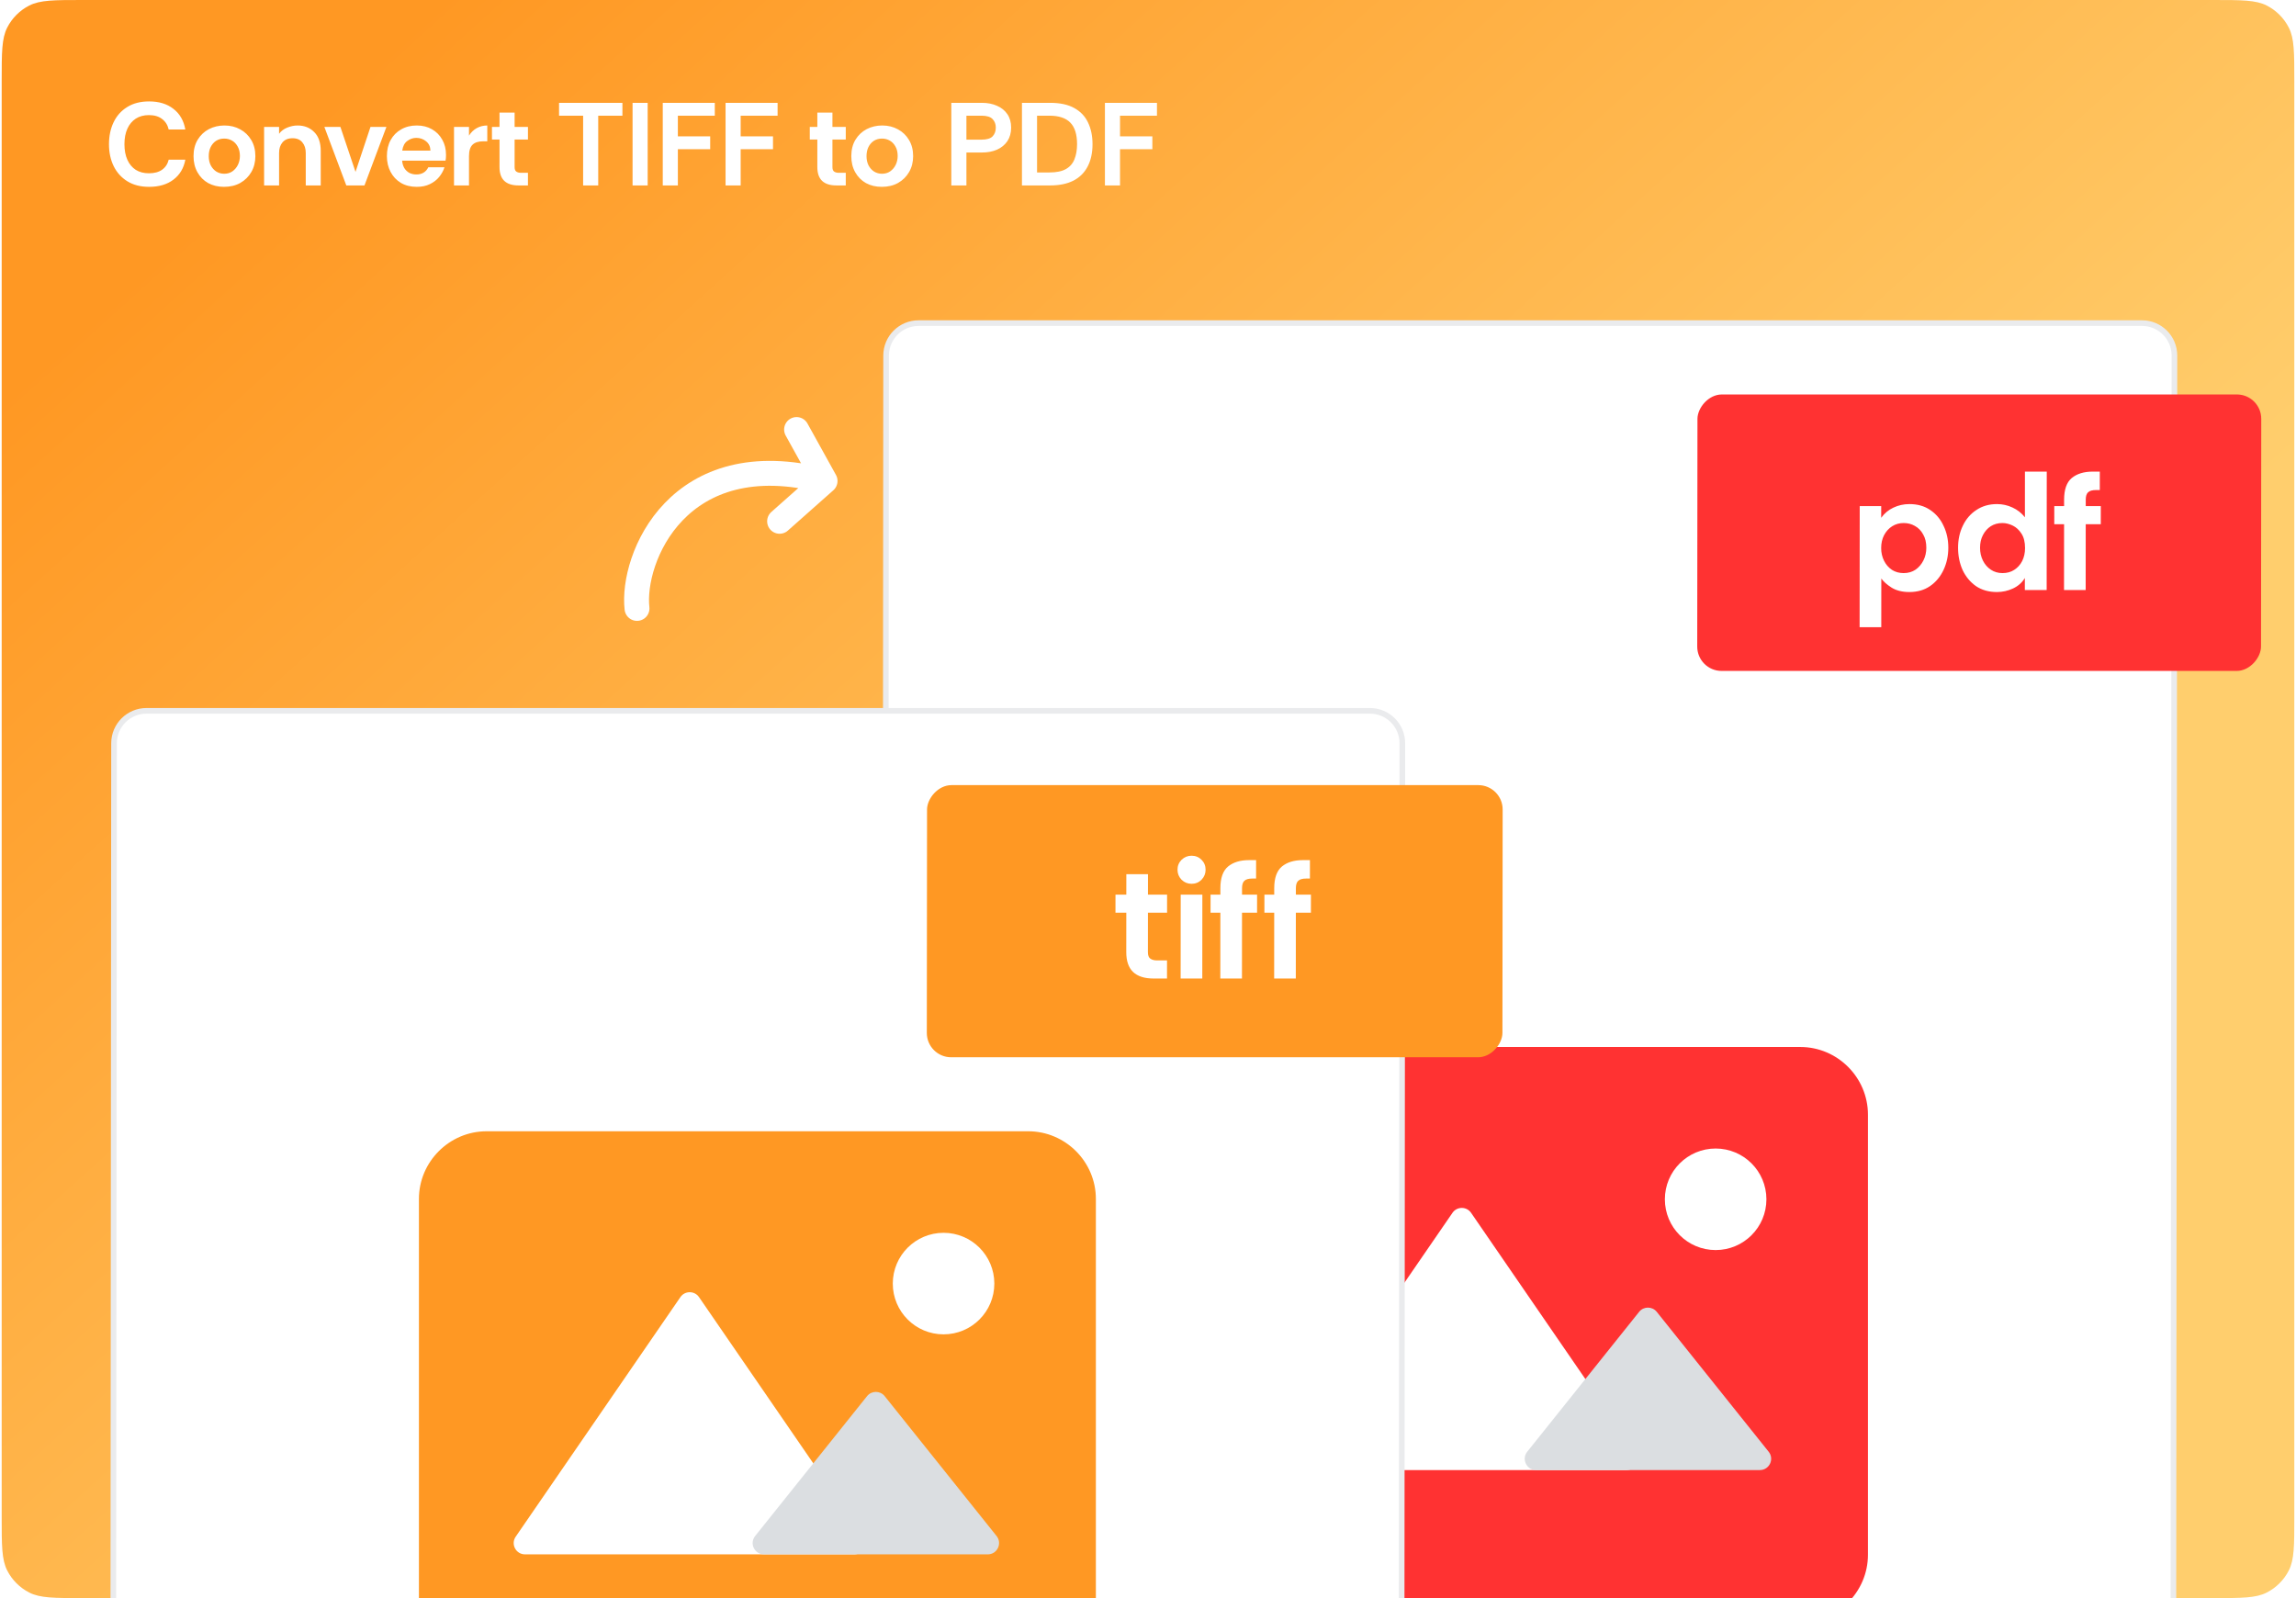
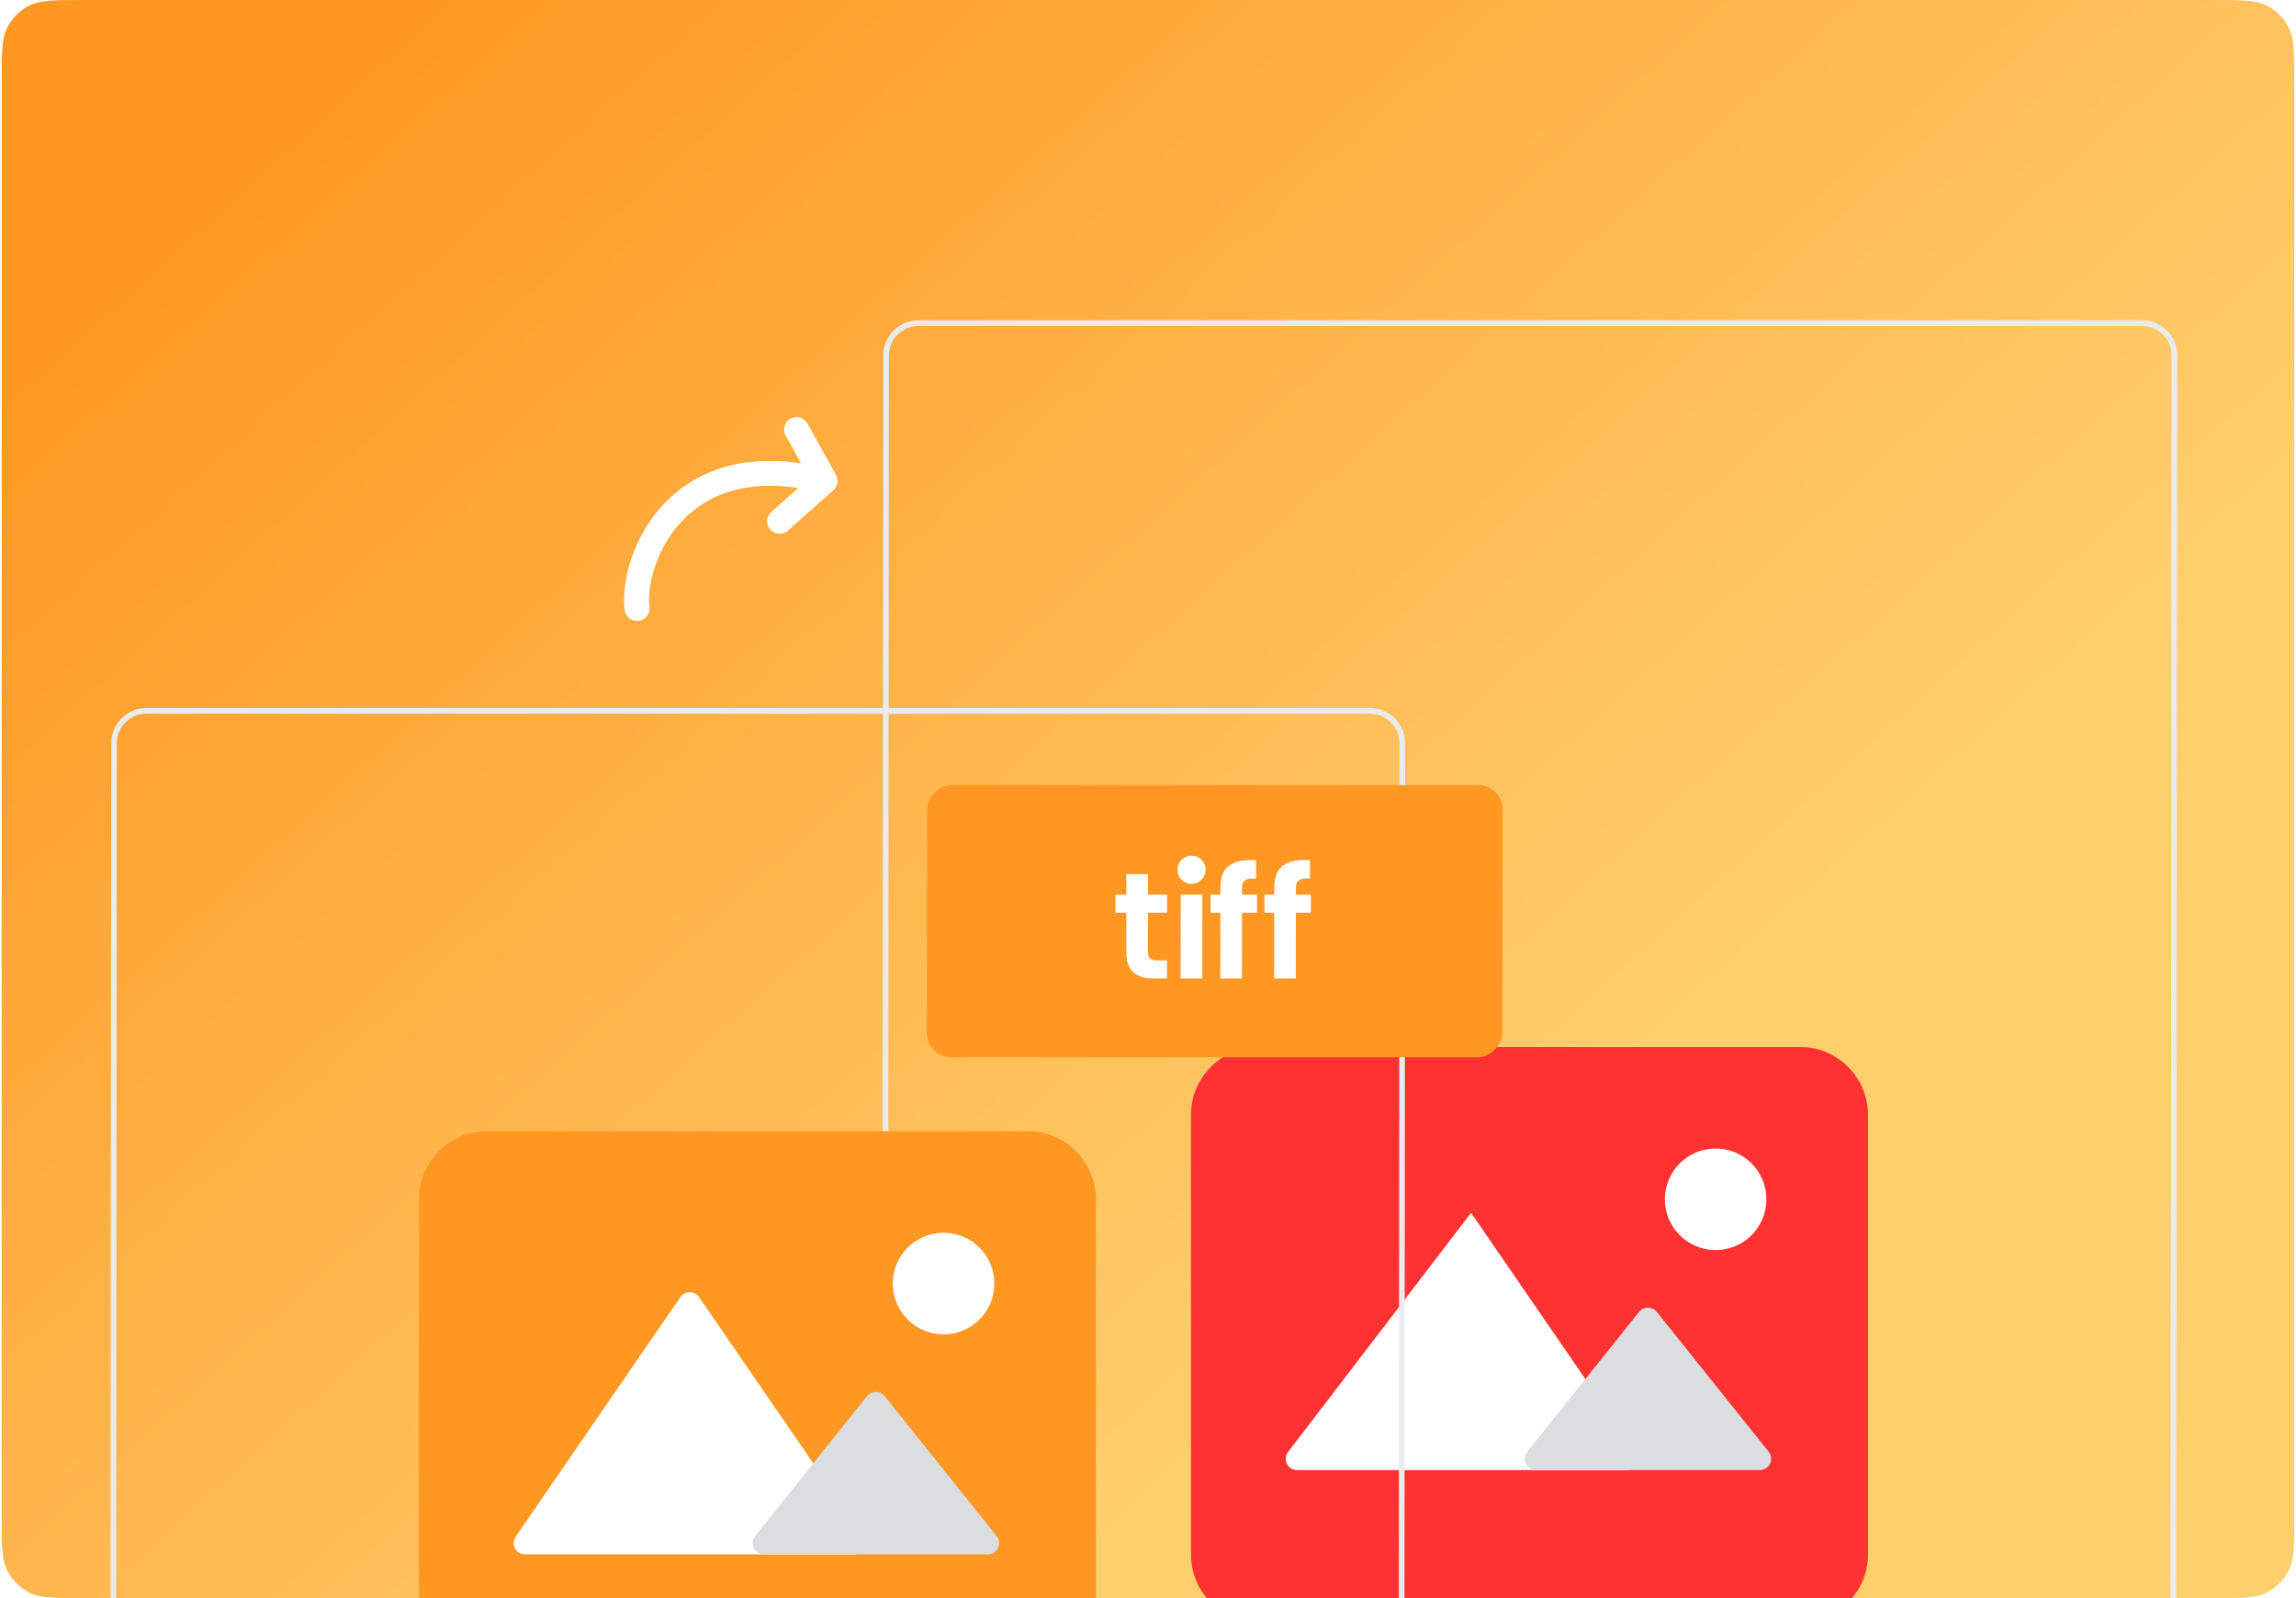
<svg xmlns="http://www.w3.org/2000/svg" width="681" height="474" viewBox="0 0 681 474" fill="none">
  <g clip-path="url(#clip0_6827_49487)">
    <path d="M0.5 450C0.5 458.401 0.5 462.601 2.135 465.81C3.573 468.632 5.868 470.927 8.69 472.365C11.899 474 16.099 474 24.5 474H656.5C664.901 474 669.101 474 672.31 472.365C675.132 470.927 677.427 468.632 678.865 465.81C680.5 462.601 680.5 458.401 680.5 450V24C680.5 15.599 680.5 11.399 678.865 8.19C677.427 5.368 675.132 3.073 672.31 1.635C669.101 0 664.901 0 656.5 0H24.5C16.099 0 11.899 0 8.69 1.635C5.868 3.073 3.573 5.368 2.135 8.19C0.5 11.399 0.5 15.599 0.5 24V450Z" fill="url(#paint0_linear_6827_49487)" />
    <g filter="url(#filter0_d_6827_49487)">
-       <path d="M267.451 90.837H630.326C635.64 90.837 639.944 95.144 639.94 100.458L639.463 681.541C639.459 686.854 635.148 691.161 629.834 691.161H266.959C261.646 691.161 257.342 686.854 257.346 681.541L257.822 100.458C257.827 95.144 262.138 90.837 267.451 90.837Z" fill="white" />
      <path d="M267.451 90.837H630.326C635.64 90.837 639.944 95.144 639.94 100.458L639.463 681.541C639.459 686.854 635.148 691.161 629.834 691.161H266.959C261.646 691.161 257.342 686.854 257.346 681.541L257.822 100.458C257.827 95.144 262.138 90.837 267.451 90.837Z" stroke="#EAEBED" stroke-width="1.673" />
-       <rect width="167.222" height="82" rx="7.23" transform="matrix(-1 -7.57777e-08 -0.001 1 665.701 112)" fill="#FF3232" />
-       <path d="M546.569 181.037L546.599 145.117L552.97 145.117L552.967 148.579C553.938 147.241 555.143 146.238 556.581 145.569C558.054 144.867 559.643 144.515 561.348 144.515C563.756 144.515 565.813 145.101 567.517 146.271C569.255 147.442 570.575 149.014 571.476 150.987C572.411 152.927 572.878 155.084 572.876 157.458C572.874 159.833 572.404 162.024 571.466 164.03C570.528 166.037 569.189 167.642 567.449 168.846C565.742 170.017 563.701 170.602 561.327 170.602C559.22 170.602 557.464 170.167 556.06 169.298C554.69 168.428 553.671 167.525 553.002 166.589L552.991 181.037L546.569 181.037ZM559.626 164.983C560.963 164.983 562.134 164.649 563.138 163.98C564.142 163.278 564.929 162.358 565.498 161.221C566.068 160.084 566.353 158.83 566.354 157.458C566.355 155.886 566.039 154.565 565.404 153.495C564.803 152.392 563.984 151.555 562.948 150.987C561.945 150.418 560.842 150.134 559.638 150.134C558.367 150.134 557.23 150.452 556.226 151.087C555.222 151.723 554.419 152.609 553.816 153.746C553.246 154.85 552.961 156.121 552.96 157.559C552.959 158.93 553.242 160.184 553.809 161.321C554.377 162.458 555.162 163.361 556.165 164.03C557.168 164.666 558.321 164.983 559.626 164.983ZM587.296 170.602C584.888 170.602 582.815 170.017 581.077 168.846C579.372 167.642 578.052 166.054 577.117 164.08C576.216 162.074 575.766 159.866 575.768 157.458C575.77 155.05 576.24 152.876 577.178 150.937C578.116 148.964 579.455 147.408 581.195 146.271C582.935 145.101 584.976 144.515 587.317 144.515C588.923 144.515 590.444 144.85 591.882 145.519C593.353 146.188 594.589 147.158 595.591 148.428L595.603 134.883L602.074 134.883L602.045 170L595.574 170L595.577 166.438C594.739 167.809 593.568 168.846 592.062 169.548C590.557 170.251 588.968 170.602 587.296 170.602ZM588.956 164.983C590.294 164.983 591.448 164.666 592.418 164.03C593.422 163.395 594.209 162.525 594.778 161.422C595.348 160.284 595.633 158.997 595.634 157.559C595.636 155.786 595.286 154.365 594.584 153.295C593.883 152.191 593.014 151.388 591.977 150.887C590.941 150.385 589.921 150.134 588.918 150.134C587.614 150.134 586.459 150.452 585.456 151.087C584.485 151.723 583.715 152.592 583.146 153.696C582.576 154.766 582.291 156.02 582.29 157.458C582.289 158.863 582.572 160.134 583.14 161.271C583.707 162.408 584.492 163.311 585.495 163.98C586.498 164.649 587.652 164.983 588.956 164.983ZM607.195 170L607.211 150.485L604.301 150.485L604.306 145.117L607.216 145.117L607.217 143.211C607.22 140.201 607.974 138.061 609.48 136.79C611.019 135.519 613.093 134.883 615.702 134.883L617.809 134.883L617.805 140.352L616.701 140.352C615.597 140.352 614.811 140.569 614.343 141.004C613.874 141.439 613.639 142.174 613.638 143.211L613.637 145.117L618.102 145.117L618.097 150.485L613.632 150.485L613.616 170L607.195 170Z" fill="white" />
      <path d="M528.962 476.208H368.333C357.289 476.208 348.254 467.173 348.254 456.13L348.254 325.619C348.254 314.575 357.289 305.54 368.333 305.54H528.962C540.005 305.54 549.04 314.575 549.04 325.619L549.04 456.13C549.04 467.173 540.005 476.208 528.962 476.208Z" fill="#FF3232" />
      <path d="M503.863 365.776C512.18 365.776 518.922 359.034 518.922 350.717C518.922 342.4 512.18 335.658 503.863 335.658C495.546 335.658 488.804 342.4 488.804 350.717C488.804 359.034 495.546 365.776 503.863 365.776Z" fill="white" />
-       <path d="M431.326 354.728C429.996 352.794 427.141 352.794 425.811 354.728L376.956 425.789C375.43 428.01 377.019 431.031 379.714 431.031H477.423C480.117 431.031 481.707 428.01 480.181 425.789L431.326 354.728Z" fill="white" />
+       <path d="M431.326 354.728L376.956 425.789C375.43 428.01 377.019 431.031 379.714 431.031H477.423C480.117 431.031 481.707 428.01 480.181 425.789L431.326 354.728Z" fill="white" />
      <path d="M486.398 384.101C485.058 382.427 482.511 382.427 481.171 384.101L447.977 425.595C446.224 427.786 447.784 431.031 450.59 431.031H516.979C519.785 431.031 521.345 427.786 519.592 425.595L486.398 384.101Z" fill="#DBDEE1" />
    </g>
    <g filter="url(#filter1_d_6827_49487)">
-       <path d="M38.452 205.837H401.326C406.64 205.837 410.944 210.144 410.94 215.458L410.463 796.541C410.459 801.854 406.148 806.161 400.834 806.161H37.959C32.646 806.161 28.342 801.854 28.346 796.541L28.823 215.458C28.827 210.144 33.138 205.837 38.452 205.837Z" fill="white" />
      <path d="M38.452 205.837H401.326C406.64 205.837 410.944 210.144 410.94 215.458L410.463 796.541C410.459 801.854 406.148 806.161 400.834 806.161H37.959C32.646 806.161 28.342 801.854 28.346 796.541L28.823 215.458C28.827 210.144 33.138 205.837 38.452 205.837Z" stroke="#EAEBED" stroke-width="1.673" />
      <rect width="170.73" height="80.721" rx="7.235" transform="matrix(-1 -7.57777e-08 -0.001 1 440.699 227.873)" fill="#FF9823" />
      <path d="M337.125 285.233C334.449 285.233 332.426 284.581 331.056 283.276C329.719 281.972 329.052 280.016 329.054 277.407L329.064 265.718L325.853 265.718L325.858 260.35L329.068 260.35L329.073 254.28L335.495 254.28L335.49 260.35L341.158 260.35L341.154 265.718L335.485 265.718L335.476 277.457C335.475 278.394 335.725 279.029 336.226 279.363C336.728 279.698 337.38 279.865 338.183 279.865L341.142 279.865L341.138 285.233L337.125 285.233ZM348.414 257.14C347.277 257.14 346.291 256.738 345.456 255.936C344.654 255.1 344.253 254.113 344.254 252.976C344.255 251.805 344.657 250.819 345.46 250.016C346.297 249.213 347.284 248.812 348.421 248.812C349.592 248.812 350.578 249.213 351.38 250.016C352.182 250.819 352.583 251.805 352.582 252.976C352.581 254.113 352.179 255.1 351.375 255.936C350.572 256.738 349.585 257.14 348.414 257.14ZM345.181 285.233L345.201 260.35L351.622 260.35L351.602 285.233L345.181 285.233ZM356.948 285.233L356.964 265.718L354.054 265.718L354.059 260.35L356.968 260.35L356.97 258.444C356.972 255.434 357.727 253.294 359.233 252.023C360.772 250.752 362.846 250.116 365.455 250.116L367.562 250.116L367.557 255.584L366.454 255.584C365.35 255.584 364.564 255.802 364.095 256.237C363.627 256.671 363.392 257.407 363.391 258.444L363.39 260.35L367.854 260.35L367.85 265.718L363.385 265.718L363.369 285.233L356.948 285.233ZM372.919 285.233L372.935 265.718L370.025 265.718L370.03 260.35L372.939 260.35L372.941 258.444C372.943 255.434 373.698 253.294 375.204 252.023C376.743 250.752 378.817 250.116 381.426 250.116L383.533 250.116L383.528 255.584L382.425 255.584C381.321 255.584 380.535 255.802 380.066 256.237C379.598 256.671 379.363 257.407 379.362 258.444L379.361 260.35L383.825 260.35L383.821 265.718L379.356 265.718L379.34 285.233L372.919 285.233Z" fill="white" />
      <path d="M299.962 501.208H139.333C128.289 501.208 119.254 492.173 119.254 481.13L119.254 350.619C119.254 339.575 128.289 330.54 139.333 330.54H299.962C311.005 330.54 320.04 339.575 320.04 350.619L320.04 481.13C320.04 492.173 311.005 501.208 299.962 501.208Z" fill="#FF9823" />
      <path d="M274.863 390.776C283.18 390.776 289.922 384.034 289.922 375.717C289.922 367.4 283.18 360.658 274.863 360.658C266.546 360.658 259.804 367.4 259.804 375.717C259.804 384.034 266.546 390.776 274.863 390.776Z" fill="white" />
      <path d="M202.326 379.728C200.996 377.794 198.141 377.794 196.811 379.728L147.956 450.789C146.43 453.01 148.019 456.031 150.714 456.031H248.423C251.117 456.031 252.707 453.01 251.181 450.789L202.326 379.728Z" fill="white" />
      <path d="M257.398 409.101C256.058 407.427 253.511 407.427 252.171 409.101L218.977 450.595C217.224 452.786 218.784 456.031 221.59 456.031H287.979C290.785 456.031 292.345 452.786 290.592 450.595L257.398 409.101Z" fill="#DBDEE1" />
    </g>
-     <path d="M44.224 55.42C41.704 55.42 39.557 54.872 37.784 53.775C36.01 52.678 34.657 51.185 33.724 49.295C32.79 47.382 32.324 45.212 32.324 42.785C32.324 40.358 32.779 38.188 33.689 36.275C34.599 34.362 35.94 32.857 37.714 31.76C39.487 30.64 41.657 30.08 44.224 30.08C47.164 30.08 49.567 30.815 51.434 32.285C53.324 33.732 54.502 35.773 54.969 38.41H50.034C49.73 37.08 49.077 36.042 48.074 35.295C47.094 34.525 45.787 34.14 44.154 34.14C42.66 34.14 41.365 34.49 40.269 35.19C39.195 35.89 38.367 36.882 37.784 38.165C37.2 39.448 36.909 40.988 36.909 42.785C36.909 44.558 37.2 46.098 37.784 47.405C38.367 48.688 39.195 49.68 40.269 50.38C41.365 51.057 42.66 51.395 44.154 51.395C45.787 51.395 47.094 51.045 48.074 50.345C49.077 49.622 49.73 48.63 50.034 47.37H54.969C54.502 49.89 53.324 51.862 51.434 53.285C49.567 54.708 47.164 55.42 44.224 55.42ZM66.432 55.42C64.682 55.42 63.118 55.047 61.742 54.3C60.388 53.53 59.327 52.457 58.557 51.08C57.787 49.703 57.402 48.117 57.402 46.32C57.402 44.43 57.81 42.808 58.627 41.455C59.467 40.078 60.575 39.028 61.952 38.305C63.352 37.582 64.892 37.22 66.572 37.22C68.322 37.22 69.885 37.605 71.262 38.375C72.638 39.122 73.723 40.172 74.517 41.525C75.333 42.878 75.742 44.477 75.742 46.32C75.742 48.07 75.345 49.633 74.552 51.01C73.758 52.387 72.662 53.472 71.262 54.265C69.885 55.035 68.275 55.42 66.432 55.42ZM66.502 51.535C67.435 51.535 68.24 51.302 68.917 50.835C69.617 50.345 70.165 49.703 70.562 48.91C70.958 48.093 71.157 47.207 71.157 46.25C71.157 45.153 70.935 44.22 70.492 43.45C70.072 42.68 69.512 42.097 68.812 41.7C68.112 41.303 67.342 41.105 66.502 41.105C65.592 41.105 64.787 41.327 64.087 41.77C63.41 42.213 62.873 42.832 62.477 43.625C62.103 44.395 61.917 45.293 61.917 46.32C61.917 47.347 62.115 48.257 62.512 49.05C62.932 49.843 63.492 50.462 64.192 50.905C64.892 51.325 65.662 51.535 66.502 51.535ZM78.333 55V37.64H82.778V39.67C83.385 38.853 84.189 38.247 85.193 37.85C86.219 37.43 87.246 37.22 88.273 37.22C90.279 37.22 91.924 37.873 93.208 39.18C94.491 40.463 95.133 42.33 95.133 44.78V55H90.688V45.375C90.688 44.068 90.35 43.018 89.673 42.225C89.019 41.408 88.051 41 86.768 41C85.484 41 84.493 41.408 83.793 42.225C83.116 43.018 82.778 44.068 82.778 45.375V55H78.333ZM102.715 55L96.205 37.64H100.965L105.445 50.975L109.89 37.64H114.615L108.105 55H102.715ZM123.61 55.42C121.79 55.42 120.215 55.023 118.885 54.23C117.579 53.437 116.564 52.352 115.84 50.975C115.117 49.598 114.755 48.047 114.755 46.32C114.755 44.477 115.129 42.878 115.875 41.525C116.622 40.172 117.66 39.122 118.99 38.375C120.32 37.605 121.86 37.22 123.61 37.22C125.337 37.22 126.842 37.593 128.125 38.34C129.432 39.087 130.447 40.113 131.17 41.42C131.917 42.727 132.29 44.232 132.29 45.935C132.29 46.238 132.279 46.542 132.255 46.845C132.232 47.125 132.197 47.393 132.15 47.65H119.27C119.34 48.467 119.55 49.19 119.9 49.82C120.274 50.427 120.764 50.905 121.37 51.255C122 51.582 122.712 51.745 123.505 51.745C124.322 51.745 125.022 51.57 125.605 51.22C126.212 50.87 126.69 50.333 127.04 49.61H131.835C131.509 50.637 130.984 51.593 130.26 52.48C129.537 53.367 128.615 54.078 127.495 54.615C126.399 55.152 125.104 55.42 123.61 55.42ZM119.305 44.675H127.67C127.647 43.508 127.215 42.587 126.375 41.91C125.559 41.233 124.59 40.895 123.47 40.895C122.514 40.895 121.627 41.198 120.81 41.805C119.994 42.388 119.492 43.345 119.305 44.675ZM134.661 55V37.64H139.106V40.23C139.713 39.25 140.483 38.503 141.416 37.99C142.349 37.477 143.388 37.22 144.531 37.22V41.91H143.341C141.918 41.91 140.856 42.248 140.156 42.925C139.456 43.602 139.106 44.733 139.106 46.32V55H134.661ZM153.791 55C151.924 55 150.512 54.545 149.556 53.635C148.622 52.725 148.156 51.36 148.156 49.54V41.385H145.916V37.64H148.156V33.405H152.636V37.64H156.591V41.385H152.636V49.575C152.636 50.228 152.811 50.672 153.161 50.905C153.511 51.138 153.966 51.255 154.526 51.255H156.591V55H153.791ZM172.955 55V34.315H165.815V30.5H184.61V34.315H177.435V55H172.955ZM187.621 55V30.5H192.101V55H187.621ZM196.576 55V30.5H212.011V34.315H201.056V40.44H210.646V44.255H201.056V55H196.576ZM215.204 55V30.5H230.639V34.315H219.684V40.44H229.274V44.255H219.684V55H215.204ZM248.058 55C246.192 55 244.78 54.545 243.823 53.635C242.89 52.725 242.423 51.36 242.423 49.54V41.385H240.183V37.64H242.423V33.405H246.903V37.64H250.858V41.385H246.903V49.575C246.903 50.228 247.078 50.672 247.428 50.905C247.778 51.138 248.233 51.255 248.793 51.255H250.858V55H248.058ZM261.529 55.42C259.779 55.42 258.216 55.047 256.839 54.3C255.486 53.53 254.424 52.457 253.654 51.08C252.884 49.703 252.499 48.117 252.499 46.32C252.499 44.43 252.908 42.808 253.724 41.455C254.564 40.078 255.673 39.028 257.049 38.305C258.449 37.582 259.989 37.22 261.669 37.22C263.419 37.22 264.983 37.605 266.359 38.375C267.736 39.122 268.821 40.172 269.614 41.525C270.431 42.878 270.839 44.477 270.839 46.32C270.839 48.07 270.443 49.633 269.649 51.01C268.856 52.387 267.759 53.472 266.359 54.265C264.983 55.035 263.373 55.42 261.529 55.42ZM261.599 51.535C262.533 51.535 263.338 51.302 264.014 50.835C264.714 50.345 265.263 49.703 265.659 48.91C266.056 48.093 266.254 47.207 266.254 46.25C266.254 45.153 266.033 44.22 265.589 43.45C265.169 42.68 264.609 42.097 263.909 41.7C263.209 41.303 262.439 41.105 261.599 41.105C260.689 41.105 259.884 41.327 259.184 41.77C258.508 42.213 257.971 42.832 257.574 43.625C257.201 44.395 257.014 45.293 257.014 46.32C257.014 47.347 257.213 48.257 257.609 49.05C258.029 49.843 258.589 50.462 259.289 50.905C259.989 51.325 260.759 51.535 261.599 51.535ZM282.162 55V30.5H291.227C292.93 30.5 294.424 30.792 295.707 31.375C297.014 31.935 298.04 32.763 298.787 33.86C299.534 34.957 299.907 36.287 299.907 37.85C299.907 39.413 299.534 40.755 298.787 41.875C298.04 42.972 297.014 43.812 295.707 44.395C294.424 44.955 292.93 45.235 291.227 45.235H286.642V55H282.162ZM286.642 41.42H291.122C292.685 41.42 293.782 41.093 294.412 40.44C295.042 39.763 295.357 38.9 295.357 37.85C295.357 36.823 295.042 35.983 294.412 35.33C293.782 34.653 292.685 34.315 291.122 34.315H286.642V41.42ZM303.114 55V30.5H311.479C314.396 30.5 316.776 31.013 318.619 32.04C320.486 33.067 321.851 34.502 322.714 36.345C323.601 38.188 324.044 40.323 324.044 42.75C324.044 45.363 323.554 47.592 322.574 49.435C321.617 51.255 320.206 52.643 318.339 53.6C316.472 54.533 314.186 55 311.479 55H303.114ZM307.594 51.15H311.269C313.346 51.15 314.979 50.812 316.169 50.135C317.359 49.458 318.199 48.49 318.689 47.23C319.202 45.97 319.459 44.477 319.459 42.75C319.459 39.833 318.782 37.698 317.429 36.345C316.099 34.992 314.046 34.315 311.269 34.315H307.594V51.15ZM327.723 55V30.5H343.158V34.315H332.203V40.44H341.793V44.255H332.203V55H327.723Z" fill="white" />
    <path d="M188.936 180.461C187.256 165.757 201.05 131.275 244.719 142.657M244.719 142.657L231.229 154.62M244.719 142.657L236.264 127.398" stroke="white" stroke-width="7.384" stroke-linecap="round" stroke-linejoin="round" />
  </g>
  <defs>
    <filter id="filter0_d_6827_49487" x="230.5" y="64" width="471.201" height="663.998" filterUnits="userSpaceOnUse" color-interpolation-filters="sRGB">
      <feFlood flood-opacity="0" result="BackgroundImageFix" />
      <feColorMatrix in="SourceAlpha" type="matrix" values="0 0 0 0 0 0 0 0 0 0 0 0 0 0 0 0 0 0 127 0" result="hardAlpha" />
      <feOffset dx="5" dy="5" />
      <feGaussianBlur stdDeviation="15.5" />
      <feComposite in2="hardAlpha" operator="out" />
      <feColorMatrix type="matrix" values="0 0 0 0 0 0 0 0 0 0 0 0 0 0 0 0 0 0 0.15 0" />
      <feBlend mode="normal" in2="BackgroundImageFix" result="effect1_dropShadow_6827_49487" />
      <feBlend mode="normal" in="SourceGraphic" in2="effect1_dropShadow_6827_49487" result="shape" />
    </filter>
    <filter id="filter1_d_6827_49487" x="1.5" y="179" width="475.199" height="663.998" filterUnits="userSpaceOnUse" color-interpolation-filters="sRGB">
      <feFlood flood-opacity="0" result="BackgroundImageFix" />
      <feColorMatrix in="SourceAlpha" type="matrix" values="0 0 0 0 0 0 0 0 0 0 0 0 0 0 0 0 0 0 127 0" result="hardAlpha" />
      <feOffset dx="5" dy="5" />
      <feGaussianBlur stdDeviation="15.5" />
      <feComposite in2="hardAlpha" operator="out" />
      <feColorMatrix type="matrix" values="0 0 0 0 0 0 0 0 0 0 0 0 0 0 0 0 0 0 0.15 0" />
      <feBlend mode="normal" in2="BackgroundImageFix" result="effect1_dropShadow_6827_49487" />
      <feBlend mode="normal" in="SourceGraphic" in2="effect1_dropShadow_6827_49487" result="shape" />
    </filter>
    <linearGradient id="paint0_linear_6827_49487" x1="178.5" y1="-44" x2="680.5" y2="509.5" gradientUnits="userSpaceOnUse">
      <stop stop-color="#FF9823" />
      <stop offset="0.63" stop-color="#FFCE6D" />
    </linearGradient>
    <clipPath id="clip0_6827_49487">
      <path d="M0.5 450C0.5 458.401 0.5 462.601 2.135 465.81C3.573 468.632 5.868 470.927 8.69 472.365C11.899 474 16.099 474 24.5 474H656.5C664.901 474 669.101 474 672.31 472.365C675.132 470.927 677.427 468.632 678.865 465.81C680.5 462.601 680.5 458.401 680.5 450V24C680.5 15.599 680.5 11.399 678.865 8.19C677.427 5.368 675.132 3.073 672.31 1.635C669.101 0 664.901 0 656.5 0H24.5C16.099 0 11.899 0 8.69 1.635C5.868 3.073 3.573 5.368 2.135 8.19C0.5 11.399 0.5 15.599 0.5 24V450Z" fill="white" />
    </clipPath>
  </defs>
</svg>